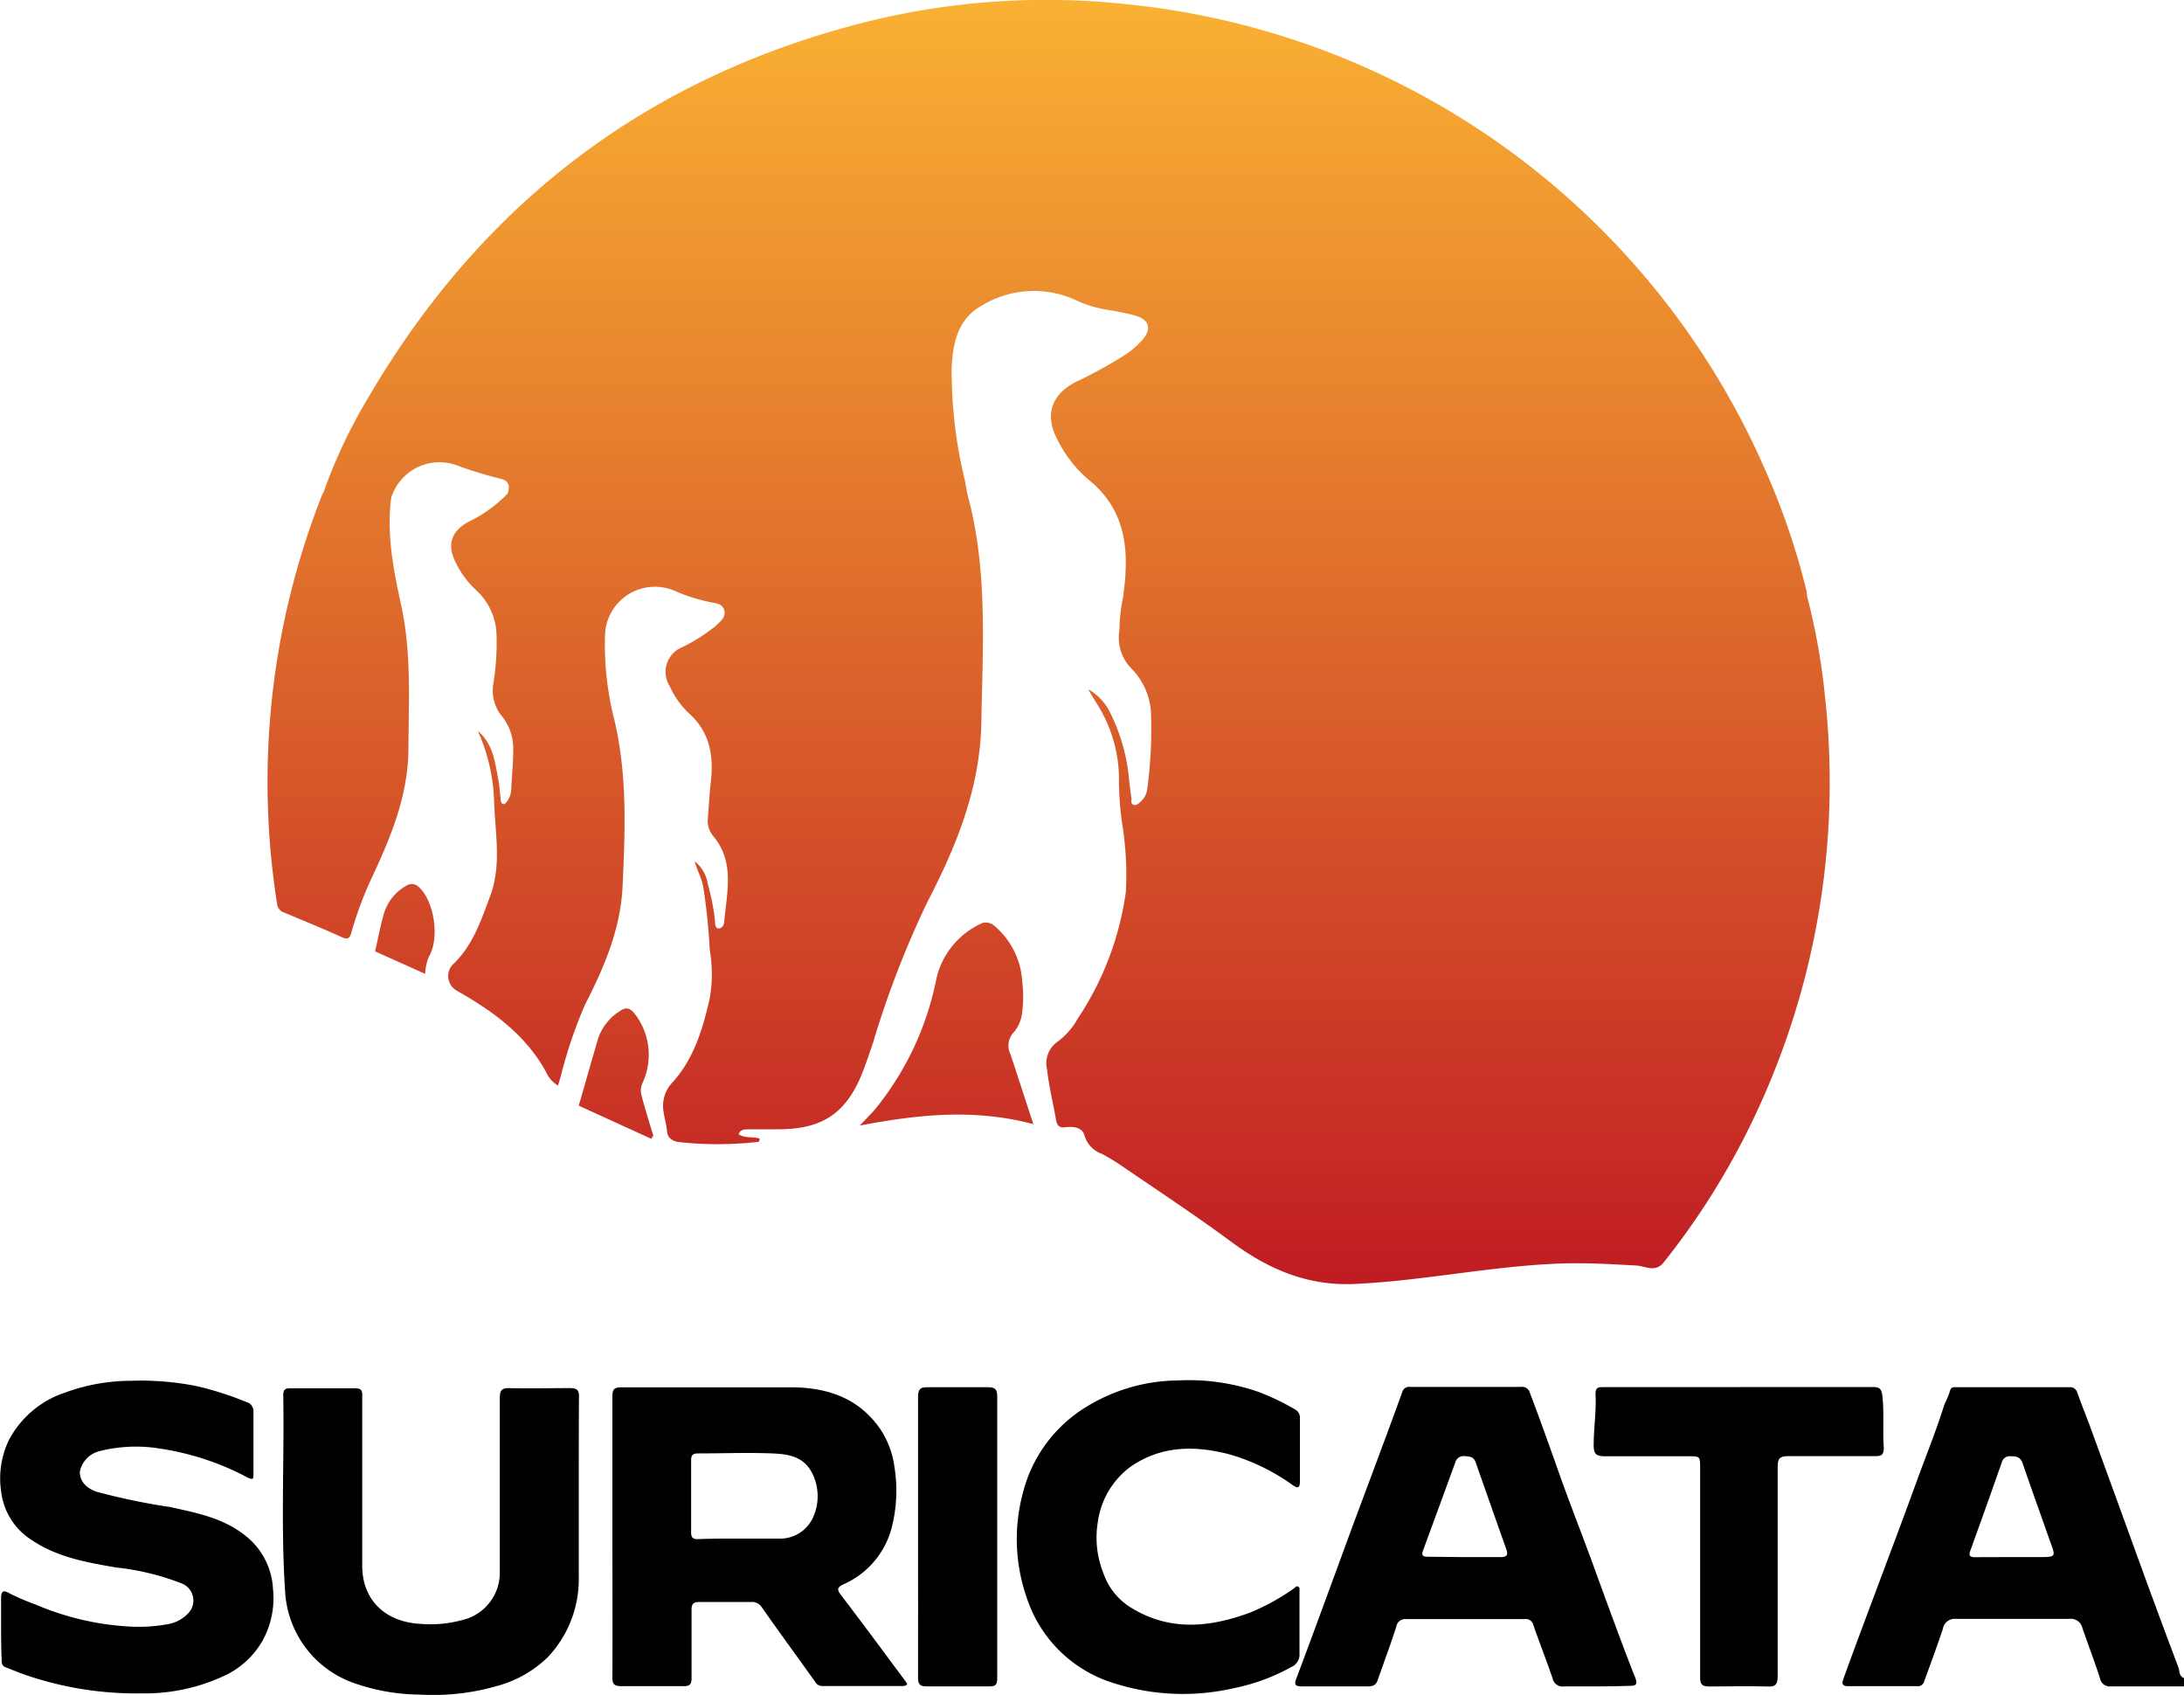
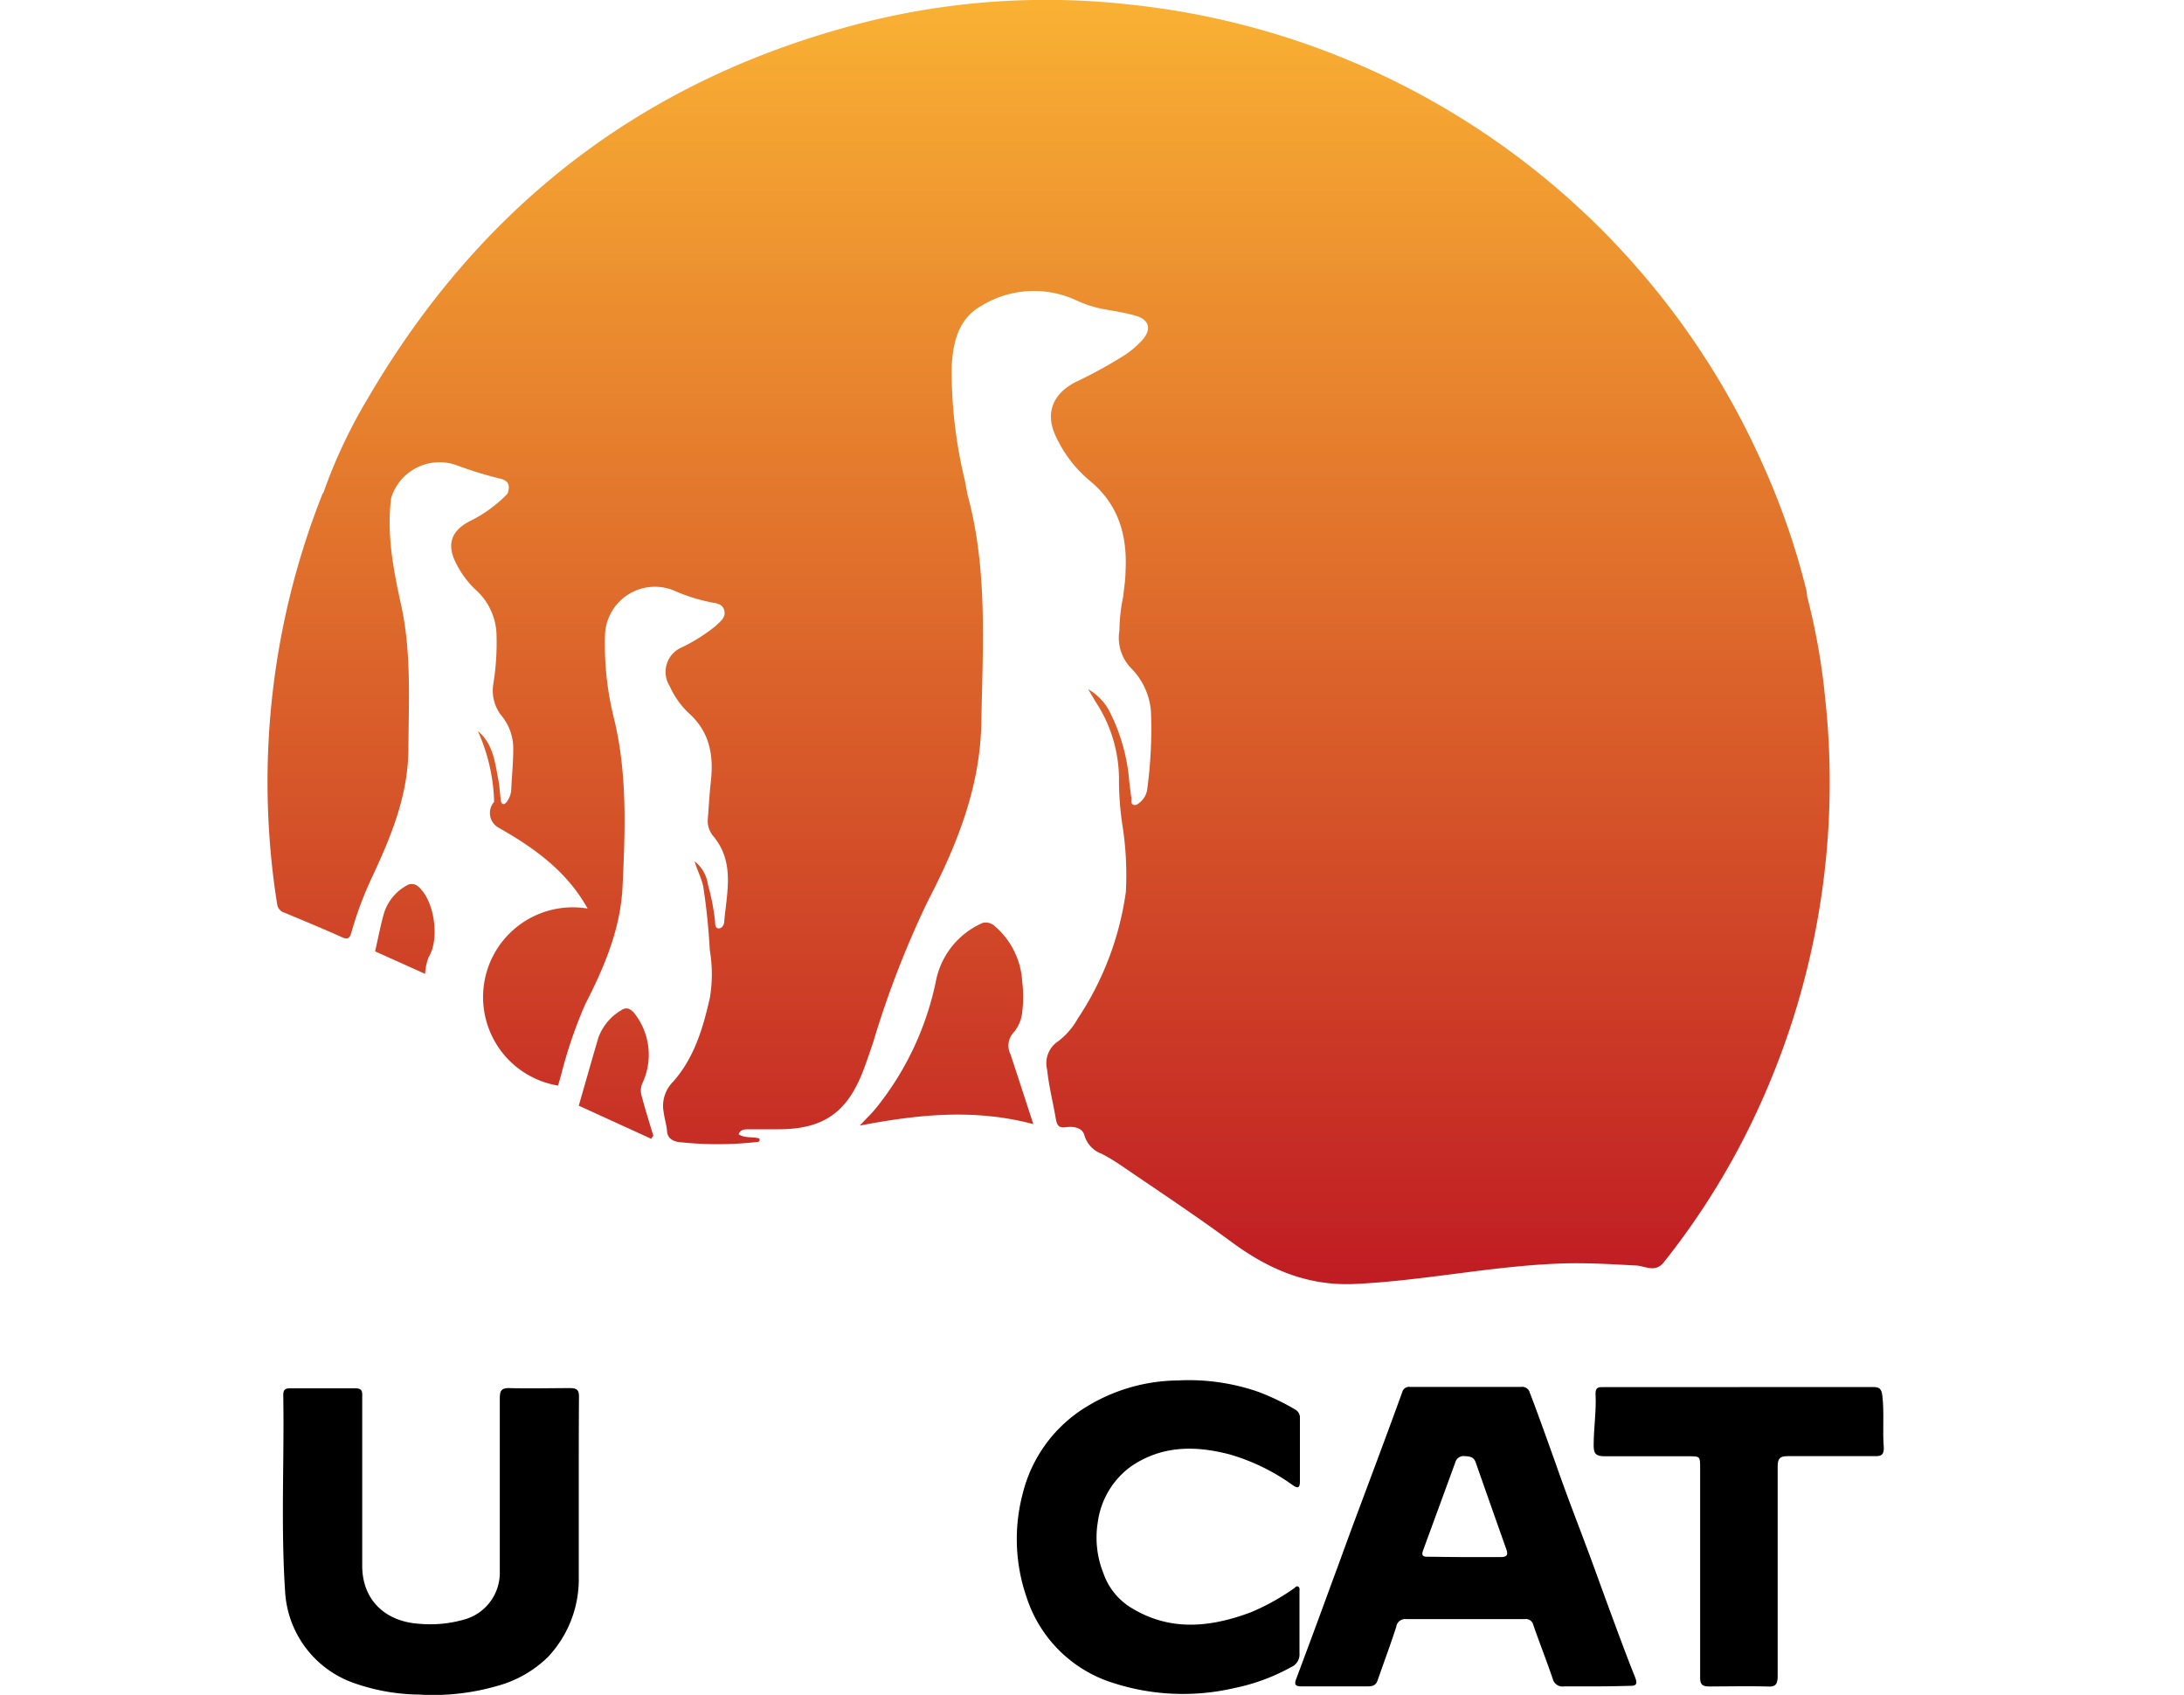
<svg xmlns="http://www.w3.org/2000/svg" xmlns:xlink="http://www.w3.org/1999/xlink" viewBox="0 0 200 155.19">
  <defs>
    <style>.cls-1{fill:url(#linear-gradient);}.cls-2{fill:url(#linear-gradient-2);}.cls-3{fill:url(#linear-gradient-3);}.cls-4{fill:url(#linear-gradient-4);}</style>
    <linearGradient id="linear-gradient" x1="96.07" x2="96.07" y2="117.54" gradientUnits="userSpaceOnUse">
      <stop offset="0" stop-color="#f9b133" />
      <stop offset="1" stop-color="#c01c23" />
    </linearGradient>
    <linearGradient id="linear-gradient-2" x1="86.68" y1="0.33" x2="86.68" y2="119.95" xlink:href="#linear-gradient" />
    <linearGradient id="linear-gradient-3" x1="56.44" y1="12.99" x2="56.44" y2="118.03" xlink:href="#linear-gradient" />
    <linearGradient id="linear-gradient-4" x1="37.07" y1="6.44" x2="37.07" y2="115.72" xlink:href="#linear-gradient" />
  </defs>
  <title>suricata-logo</title>
  <g id="Layer_2" data-name="Layer 2">
    <g id="Layer_1-2" data-name="Layer 1">
-       <path class="cls-1" d="M167.08,63.35a59.8,59.8,0,0,0-1.59-8.73h0a5,5,0,0,0-.07-.57,66.94,66.94,0,0,0-4-11.54A71.59,71.59,0,0,0,103.49.42a68.42,68.42,0,0,0-23.82,1.5c-20.22,5-35.51,16.59-46,34.58a47.58,47.58,0,0,0-4.07,8.66s-.05,0-.07.07a71.58,71.58,0,0,0-4.15,37.56.94.94,0,0,0,.7.79c1.74.73,3.48,1.44,5.2,2.22.59.27.75.11.91-.46a32.86,32.86,0,0,1,1.87-5c1.75-3.74,3.32-7.51,3.34-11.78s.29-8.75-.65-13.08c-.71-3.24-1.36-6.52-.93-9.88a4.63,4.63,0,0,1,6-3,35.57,35.57,0,0,0,4,1.23c.79.18.91.68.66,1.37A12.33,12.33,0,0,1,43,47.73c-1.73.9-2.12,2.19-1.2,3.91a8.44,8.44,0,0,0,1.85,2.44,5.76,5.76,0,0,1,1.81,3.8,23.41,23.41,0,0,1-.29,4.78,3.71,3.71,0,0,0,.69,2.79A4.73,4.73,0,0,1,47,68.64c0,1.18-.12,2.36-.18,3.54a2.07,2.07,0,0,1-.42,1.25c-.1.13-.23.26-.4.16a.47.47,0,0,1-.14-.32c-.08-.63-.11-1.28-.23-1.9-.31-1.61-.48-3.28-1.87-4.43a16.79,16.79,0,0,1,1.49,6.48c.09,2.89.7,5.77-.36,8.62-.85,2.28-1.61,4.58-3.46,6.31a1.54,1.54,0,0,0,.38,2.35c3.29,1.86,6.28,4,8.18,7.42A2.69,2.69,0,0,0,51.1,99.4c.11-.35.19-.66.29-1A41.65,41.65,0,0,1,53.57,92c1.75-3.42,3.25-6.9,3.44-10.81.24-5.11.45-10.21-.75-15.27a27.91,27.91,0,0,1-.86-7.61,4.57,4.57,0,0,1,6.45-4.18,16.12,16.12,0,0,0,3.17,1c.52.11,1.16.12,1.31.78s-.39,1-.81,1.42a16.11,16.11,0,0,1-3.07,1.94,2.44,2.44,0,0,0-1.12,3.56,7.73,7.73,0,0,0,1.77,2.49c1.89,1.7,2.26,3.83,2,6.2-.13,1.14-.19,2.29-.28,3.44a2.15,2.15,0,0,0,.5,1.6c2,2.4,1.23,5.15,1,7.83,0,.26-.19.63-.52.62s-.31-.43-.32-.67A20.67,20.67,0,0,0,64.83,81a3.31,3.31,0,0,0-1.22-2.14c.22.8.63,1.53.79,2.32A58.93,58.93,0,0,1,65,87a13.09,13.09,0,0,1,0,4.39c-.63,2.8-1.46,5.55-3.41,7.71a3.1,3.1,0,0,0-.81,2.76c.07.57.26,1.13.3,1.7s.4.88,1,1a32.52,32.52,0,0,0,7.28,0c.15,0,.22-.1.19-.31-.6-.2-1.31,0-1.91-.39.15-.44.52-.45.86-.46h2.78c4.14,0,6.32-1.56,7.78-5.4.32-.84.6-1.68.89-2.53a87.62,87.62,0,0,1,5-12.93c2.69-5.19,4.87-10.55,4.92-16.63C90,59,90.45,52,88.58,45.22c-.07-.41-.14-.81-.22-1.22a42.47,42.47,0,0,1-1.21-10.44c.12-2.23.6-4.39,2.76-5.58a9.2,9.2,0,0,1,8.72-.45,10.3,10.3,0,0,0,2.46.78c1,.18,2,.33,2.91.6,1.26.36,1.48,1.25.6,2.23a8.61,8.61,0,0,1-1.52,1.32A42,42,0,0,1,98.46,35c-2.15,1.13-2.77,2.95-1.72,5.06a11.61,11.61,0,0,0,3,3.91c2.7,2.19,3.51,5.06,3.33,8.36,0,.76-.14,1.52-.21,2.28a15.93,15.93,0,0,0-.35,3.12,4,4,0,0,0,1.06,3.44,6.29,6.29,0,0,1,1.83,4,41,41,0,0,1-.34,7.07,1.85,1.85,0,0,1-.61,1.17c-.19.16-.4.39-.67.27s-.14-.39-.17-.6c-.08-.51-.13-1-.2-1.52a17,17,0,0,0-1.76-6.33,4.93,4.93,0,0,0-2-2.12l.65,1.1a12.93,12.93,0,0,1,2.17,7.43,28.25,28.25,0,0,0,.3,3.82,29.26,29.26,0,0,1,.33,6.21A27.79,27.79,0,0,1,98.7,93.26a6.65,6.65,0,0,1-1.81,2.09,2.4,2.4,0,0,0-1,2.58c.16,1.53.54,3,.8,4.53.1.58.28.84.92.75s1.51,0,1.7.76a2.56,2.56,0,0,0,1.59,1.68,17.67,17.67,0,0,1,1.79,1.08c3.38,2.31,6.79,4.56,10.1,7s6.85,4,11.13,3.84c6.39-.28,12.67-1.66,19.06-1.88,2.27-.08,4.51.06,6.76.18.86,0,1.8.73,2.62-.29a68,68,0,0,0,8.12-12.94,71.52,71.52,0,0,0,6.6-39.25Z" />
-       <path d="M56.08,140.69c0-4.28,0-8.56,0-12.84,0-.64.18-.83.82-.82,5.25,0,10.51,0,15.76,0,3.18.05,6,1,7.95,3.82a8.17,8.17,0,0,1,1.3,3.48,13.7,13.7,0,0,1-.25,5.54,7.81,7.81,0,0,1-4.41,5.19c-.62.3-.61.48-.23,1,2,2.6,3.92,5.23,5.87,7.84.07.1.19.23.17.32s-.23.16-.38.16H75.3a.77.77,0,0,1-.67-.41c-1.62-2.27-3.26-4.51-4.86-6.79a1.08,1.08,0,0,0-1-.5c-1.56,0-3.13,0-4.69,0-.56,0-.76.15-.75.73,0,2.08,0,4.15,0,6.23,0,.57-.16.76-.74.75-1.9,0-3.79,0-5.69,0-.64,0-.83-.18-.82-.82C56.1,149.3,56.08,145,56.08,140.69Zm11.54.19c1.23,0,2.46,0,3.68,0a3.31,3.31,0,0,0,3.15-1.93,4.67,4.67,0,0,0-.15-4.2c-.78-1.42-2.19-1.61-3.57-1.67-2.25-.09-4.5,0-6.76,0-.48,0-.69.11-.68.64q0,3.3,0,6.6c0,.48.18.62.63.61C65.17,140.87,66.39,140.88,67.62,140.88Z" />
-       <path d="M.1,149.08c0-.92,0-1.85,0-2.77,0-.65.25-.72.71-.45a21.57,21.57,0,0,0,2.46,1.06,25.39,25.39,0,0,0,8.37,2,14.86,14.86,0,0,0,3.64-.19,3.33,3.33,0,0,0,2-1.06,1.68,1.68,0,0,0-.6-2.67,23.21,23.21,0,0,0-6-1.47c-2.71-.46-5.42-.94-7.73-2.49a6.1,6.1,0,0,1-2.85-4.51,8.07,8.07,0,0,1,.72-4.68,9,9,0,0,1,5.14-4.34,17.59,17.59,0,0,1,6-1.08,26.14,26.14,0,0,1,6.06.49,29.23,29.23,0,0,1,4.58,1.47.85.85,0,0,1,.61.87c0,1.9,0,3.79,0,5.69,0,.44,0,.59-.55.33a24.8,24.8,0,0,0-8-2.64,13.51,13.51,0,0,0-5.69.27,2.45,2.45,0,0,0-1.66,1.83c0,.84.51,1.49,1.54,1.85a59.3,59.3,0,0,0,6.73,1.4c2.44.54,4.89,1,6.93,2.65A6.63,6.63,0,0,1,25,145.5a8.05,8.05,0,0,1-1,4.8,7.82,7.82,0,0,1-3.17,3A17.12,17.12,0,0,1,13,155.05a31.24,31.24,0,0,1-10.61-1.67c-.63-.21-1.24-.48-1.86-.71-.37-.14-.39-.42-.38-.74C.11,151,.1,150,.1,149.08Z" />
-       <path d="M200,153.65v.76c-2.23,0-4.46,0-6.69,0a.9.9,0,0,1-1-.73c-.5-1.56-1.09-3.08-1.62-4.63a1.08,1.08,0,0,0-1.2-.82q-5.19,0-10.38,0a1.09,1.09,0,0,0-1.19.91c-.54,1.62-1.14,3.23-1.72,4.84a.59.59,0,0,1-.65.41h-6.3c-.52,0-.62-.2-.44-.67,1-2.78,2.05-5.56,3.09-8.34,1.2-3.22,2.42-6.43,3.59-9.66.83-2.3,1.76-4.57,2.5-6.9.15-.48.43-.92.56-1.41s.41-.39.73-.39h10.22a.67.67,0,0,1,.73.51c.39,1.08.82,2.14,1.22,3.22q2.48,6.8,4.95,13.61,1.54,4.21,3.12,8.4C199.58,153.08,199.59,153.5,200,153.65Zm-15.73-11.08h2.46c1.54,0,1.55,0,1-1.45-.83-2.38-1.69-4.75-2.51-7.14-.19-.55-.54-.65-1.06-.64a.76.76,0,0,0-.85.57q-1.4,4-2.88,8.08c-.18.48,0,.59.42.59Z" />
+       <path class="cls-1" d="M167.08,63.35a59.8,59.8,0,0,0-1.59-8.73h0a5,5,0,0,0-.07-.57,66.94,66.94,0,0,0-4-11.54A71.59,71.59,0,0,0,103.49.42a68.42,68.42,0,0,0-23.82,1.5c-20.22,5-35.51,16.59-46,34.58a47.58,47.58,0,0,0-4.07,8.66s-.05,0-.07.07a71.58,71.58,0,0,0-4.15,37.56.94.94,0,0,0,.7.79c1.74.73,3.48,1.44,5.2,2.22.59.27.75.11.91-.46a32.86,32.86,0,0,1,1.87-5c1.75-3.74,3.32-7.51,3.34-11.78s.29-8.75-.65-13.08c-.71-3.24-1.36-6.52-.93-9.88a4.63,4.63,0,0,1,6-3,35.57,35.57,0,0,0,4,1.23c.79.18.91.68.66,1.37A12.33,12.33,0,0,1,43,47.73c-1.73.9-2.12,2.19-1.2,3.91a8.44,8.44,0,0,0,1.85,2.44,5.76,5.76,0,0,1,1.81,3.8,23.41,23.41,0,0,1-.29,4.78,3.71,3.71,0,0,0,.69,2.79A4.73,4.73,0,0,1,47,68.64c0,1.18-.12,2.36-.18,3.54a2.07,2.07,0,0,1-.42,1.25c-.1.13-.23.26-.4.16a.47.47,0,0,1-.14-.32c-.08-.63-.11-1.28-.23-1.9-.31-1.61-.48-3.28-1.87-4.43a16.79,16.79,0,0,1,1.49,6.48a1.54,1.54,0,0,0,.38,2.35c3.29,1.86,6.28,4,8.18,7.42A2.69,2.69,0,0,0,51.1,99.4c.11-.35.19-.66.29-1A41.65,41.65,0,0,1,53.57,92c1.75-3.42,3.25-6.9,3.44-10.81.24-5.11.45-10.21-.75-15.27a27.91,27.91,0,0,1-.86-7.61,4.57,4.57,0,0,1,6.45-4.18,16.12,16.12,0,0,0,3.17,1c.52.11,1.16.12,1.31.78s-.39,1-.81,1.42a16.11,16.11,0,0,1-3.07,1.94,2.44,2.44,0,0,0-1.12,3.56,7.73,7.73,0,0,0,1.77,2.49c1.89,1.7,2.26,3.83,2,6.2-.13,1.14-.19,2.29-.28,3.44a2.15,2.15,0,0,0,.5,1.6c2,2.4,1.23,5.15,1,7.83,0,.26-.19.63-.52.62s-.31-.43-.32-.67A20.67,20.67,0,0,0,64.83,81a3.31,3.31,0,0,0-1.22-2.14c.22.8.63,1.53.79,2.32A58.93,58.93,0,0,1,65,87a13.09,13.09,0,0,1,0,4.39c-.63,2.8-1.46,5.55-3.41,7.71a3.1,3.1,0,0,0-.81,2.76c.07.57.26,1.13.3,1.7s.4.88,1,1a32.52,32.52,0,0,0,7.28,0c.15,0,.22-.1.19-.31-.6-.2-1.31,0-1.91-.39.15-.44.52-.45.86-.46h2.78c4.14,0,6.32-1.56,7.78-5.4.32-.84.6-1.68.89-2.53a87.62,87.62,0,0,1,5-12.93c2.69-5.19,4.87-10.55,4.92-16.63C90,59,90.45,52,88.58,45.22c-.07-.41-.14-.81-.22-1.22a42.47,42.47,0,0,1-1.21-10.44c.12-2.23.6-4.39,2.76-5.58a9.2,9.2,0,0,1,8.72-.45,10.3,10.3,0,0,0,2.46.78c1,.18,2,.33,2.91.6,1.26.36,1.48,1.25.6,2.23a8.61,8.61,0,0,1-1.52,1.32A42,42,0,0,1,98.46,35c-2.15,1.13-2.77,2.95-1.72,5.06a11.61,11.61,0,0,0,3,3.91c2.7,2.19,3.51,5.06,3.33,8.36,0,.76-.14,1.52-.21,2.28a15.93,15.93,0,0,0-.35,3.12,4,4,0,0,0,1.06,3.44,6.29,6.29,0,0,1,1.83,4,41,41,0,0,1-.34,7.07,1.85,1.85,0,0,1-.61,1.17c-.19.16-.4.39-.67.27s-.14-.39-.17-.6c-.08-.51-.13-1-.2-1.52a17,17,0,0,0-1.76-6.33,4.93,4.93,0,0,0-2-2.12l.65,1.1a12.93,12.93,0,0,1,2.17,7.43,28.25,28.25,0,0,0,.3,3.82,29.26,29.26,0,0,1,.33,6.21A27.79,27.79,0,0,1,98.7,93.26a6.65,6.65,0,0,1-1.81,2.09,2.4,2.4,0,0,0-1,2.58c.16,1.53.54,3,.8,4.53.1.58.28.84.92.75s1.51,0,1.7.76a2.56,2.56,0,0,0,1.59,1.68,17.67,17.67,0,0,1,1.79,1.08c3.38,2.31,6.79,4.56,10.1,7s6.85,4,11.13,3.84c6.39-.28,12.67-1.66,19.06-1.88,2.27-.08,4.51.06,6.76.18.86,0,1.8.73,2.62-.29a68,68,0,0,0,8.12-12.94,71.52,71.52,0,0,0,6.6-39.25Z" />
      <path d="M146.17,154.41c-1,0-1.95,0-2.92,0a.93.93,0,0,1-1.07-.73c-.56-1.64-1.2-3.26-1.77-4.9a.7.7,0,0,0-.79-.53H128.78a.83.83,0,0,0-.92.71c-.53,1.65-1.14,3.27-1.71,4.91-.15.44-.46.54-.89.54-2,0-4,0-6.07,0-.63,0-.67-.21-.48-.71q1.68-4.48,3.33-9c.64-1.72,1.26-3.45,1.9-5.17,1.49-4,3-8,4.47-12.06a.65.65,0,0,1,.74-.48q5.07,0,10.14,0a.72.72,0,0,1,.8.52c.85,2.22,1.64,4.46,2.44,6.69,1,2.88,2.13,5.74,3.19,8.61.73,2,1.43,3.94,2.16,5.9.6,1.63,1.21,3.25,1.85,4.86.22.56.18.81-.49.79C148.22,154.39,147.2,154.41,146.17,154.41Zm-12.07-11.84c1.1,0,2.2,0,3.3,0,.56,0,.74-.15.54-.72q-1.42-4-2.8-7.94c-.17-.49-.5-.56-1-.58a.78.78,0,0,0-.87.57q-1.46,4-2.93,8c-.16.43-.15.66.42.64C131.91,142.55,133,142.57,134.11,142.57Z" />
      <path d="M53,136.45c0,2.64,0,5.28,0,7.92a10.38,10.38,0,0,1-2.85,7.38,10.64,10.64,0,0,1-4.69,2.64,21.14,21.14,0,0,1-7.12.77,18.46,18.46,0,0,1-5.77-1,9.44,9.44,0,0,1-6.46-8.42c-.4-6-.07-12-.17-18,0-.47.16-.63.62-.62,2,0,4,0,6,0,.64,0,.62.35.61.79,0,5.15,0,10.3,0,15.45,0,3.18,2.15,5.13,5.24,5.32a11.2,11.2,0,0,0,4.36-.47,4.44,4.44,0,0,0,3-4.19c0-5.33,0-10.66,0-16,0-.68.15-.94.89-.92,1.84.05,3.69,0,5.53,0,.63,0,.84.16.83.81C53,130.71,53,133.58,53,136.45Z" />
      <path d="M119,148.68c0,.9,0,1.8,0,2.69a1.27,1.27,0,0,1-.77,1.28,18.19,18.19,0,0,1-5.22,1.92,20.78,20.78,0,0,1-11-.45,12.13,12.13,0,0,1-8-7.87,16.26,16.26,0,0,1-.37-9.43,12.93,12.93,0,0,1,6-8.1,16.25,16.25,0,0,1,8.21-2.32,19.38,19.38,0,0,1,7.43,1.06,21.91,21.91,0,0,1,3.31,1.59.85.85,0,0,1,.45.82c0,1.92,0,3.84,0,5.76,0,.59-.17.69-.65.36a18.85,18.85,0,0,0-5.75-2.81c-3.18-.84-6.28-.84-9.11,1.12a7.56,7.56,0,0,0-3,5.08,8.77,8.77,0,0,0,.51,4.66,6,6,0,0,0,2.61,3.21c3.55,2.15,7.21,1.75,10.89.38a20.78,20.78,0,0,0,3.94-2.18c.12-.08.21-.26.39-.18s.13.31.13.48C119,146.74,119,147.71,119,148.68Z" />
      <path d="M159.31,127c4,0,8.1,0,12.15,0,.62,0,.84.11.92.82.18,1.59,0,3.17.13,4.75,0,.64-.22.77-.8.76-2.67,0-5.33,0-8,0-.72,0-.92.23-.92.93,0,6.41,0,12.82,0,19.22,0,.74-.2,1-.94.94-1.77-.05-3.54,0-5.3,0-.68,0-.87-.18-.86-.86,0-6.38,0-12.76,0-19.15,0-1.07,0-1.07-1.06-1.07-2.56,0-5.13,0-7.69,0-.82,0-1-.26-1-1,0-1.59.26-3.16.17-4.75,0-.59.32-.59.74-.58h12.38Z" />
-       <path d="M84.07,140.74c0-4.28,0-8.55,0-12.83,0-.73.22-.91.91-.89,1.84,0,3.69,0,5.53,0,.6,0,.81.2.81.8q0,12.94,0,25.89c0,.54-.16.71-.7.7-1.92,0-3.84,0-5.76,0-.6,0-.79-.17-.79-.78C84.08,149.35,84.07,145,84.07,140.74Z" />
      <path class="cls-2" d="M94.63,102.93c-5.39-1.44-10.54-.89-15.9.13.63-.67,1.15-1.16,1.59-1.72a27.32,27.32,0,0,0,5.43-11.72A7.35,7.35,0,0,1,90,84.5a1.2,1.2,0,0,1,1,.22,7.21,7.21,0,0,1,2.61,5.16,11.37,11.37,0,0,1,0,2.78,3.42,3.42,0,0,1-.73,1.81,1.79,1.79,0,0,0-.34,2.08C93.22,98.59,93.88,100.66,94.63,102.93Z" />
      <path class="cls-3" d="M53,101.24c.64-2.22,1.2-4.2,1.78-6.18a4.81,4.81,0,0,1,2.08-2.54c.48-.33.8-.19,1.16.17a6.13,6.13,0,0,1,.8,6.51,1.69,1.69,0,0,0-.06,1.15c.32,1.22.7,2.43,1.07,3.64l-.2.28Z" />
      <path class="cls-4" d="M34.35,87.11c.28-1.22.49-2.35.8-3.44A4.39,4.39,0,0,1,37.39,81a.92.92,0,0,1,.82.1c1.57,1.22,2.09,4.85,1.05,6.52a4.9,4.9,0,0,0-.33,1.55Z" />
    </g>
  </g>
</svg>